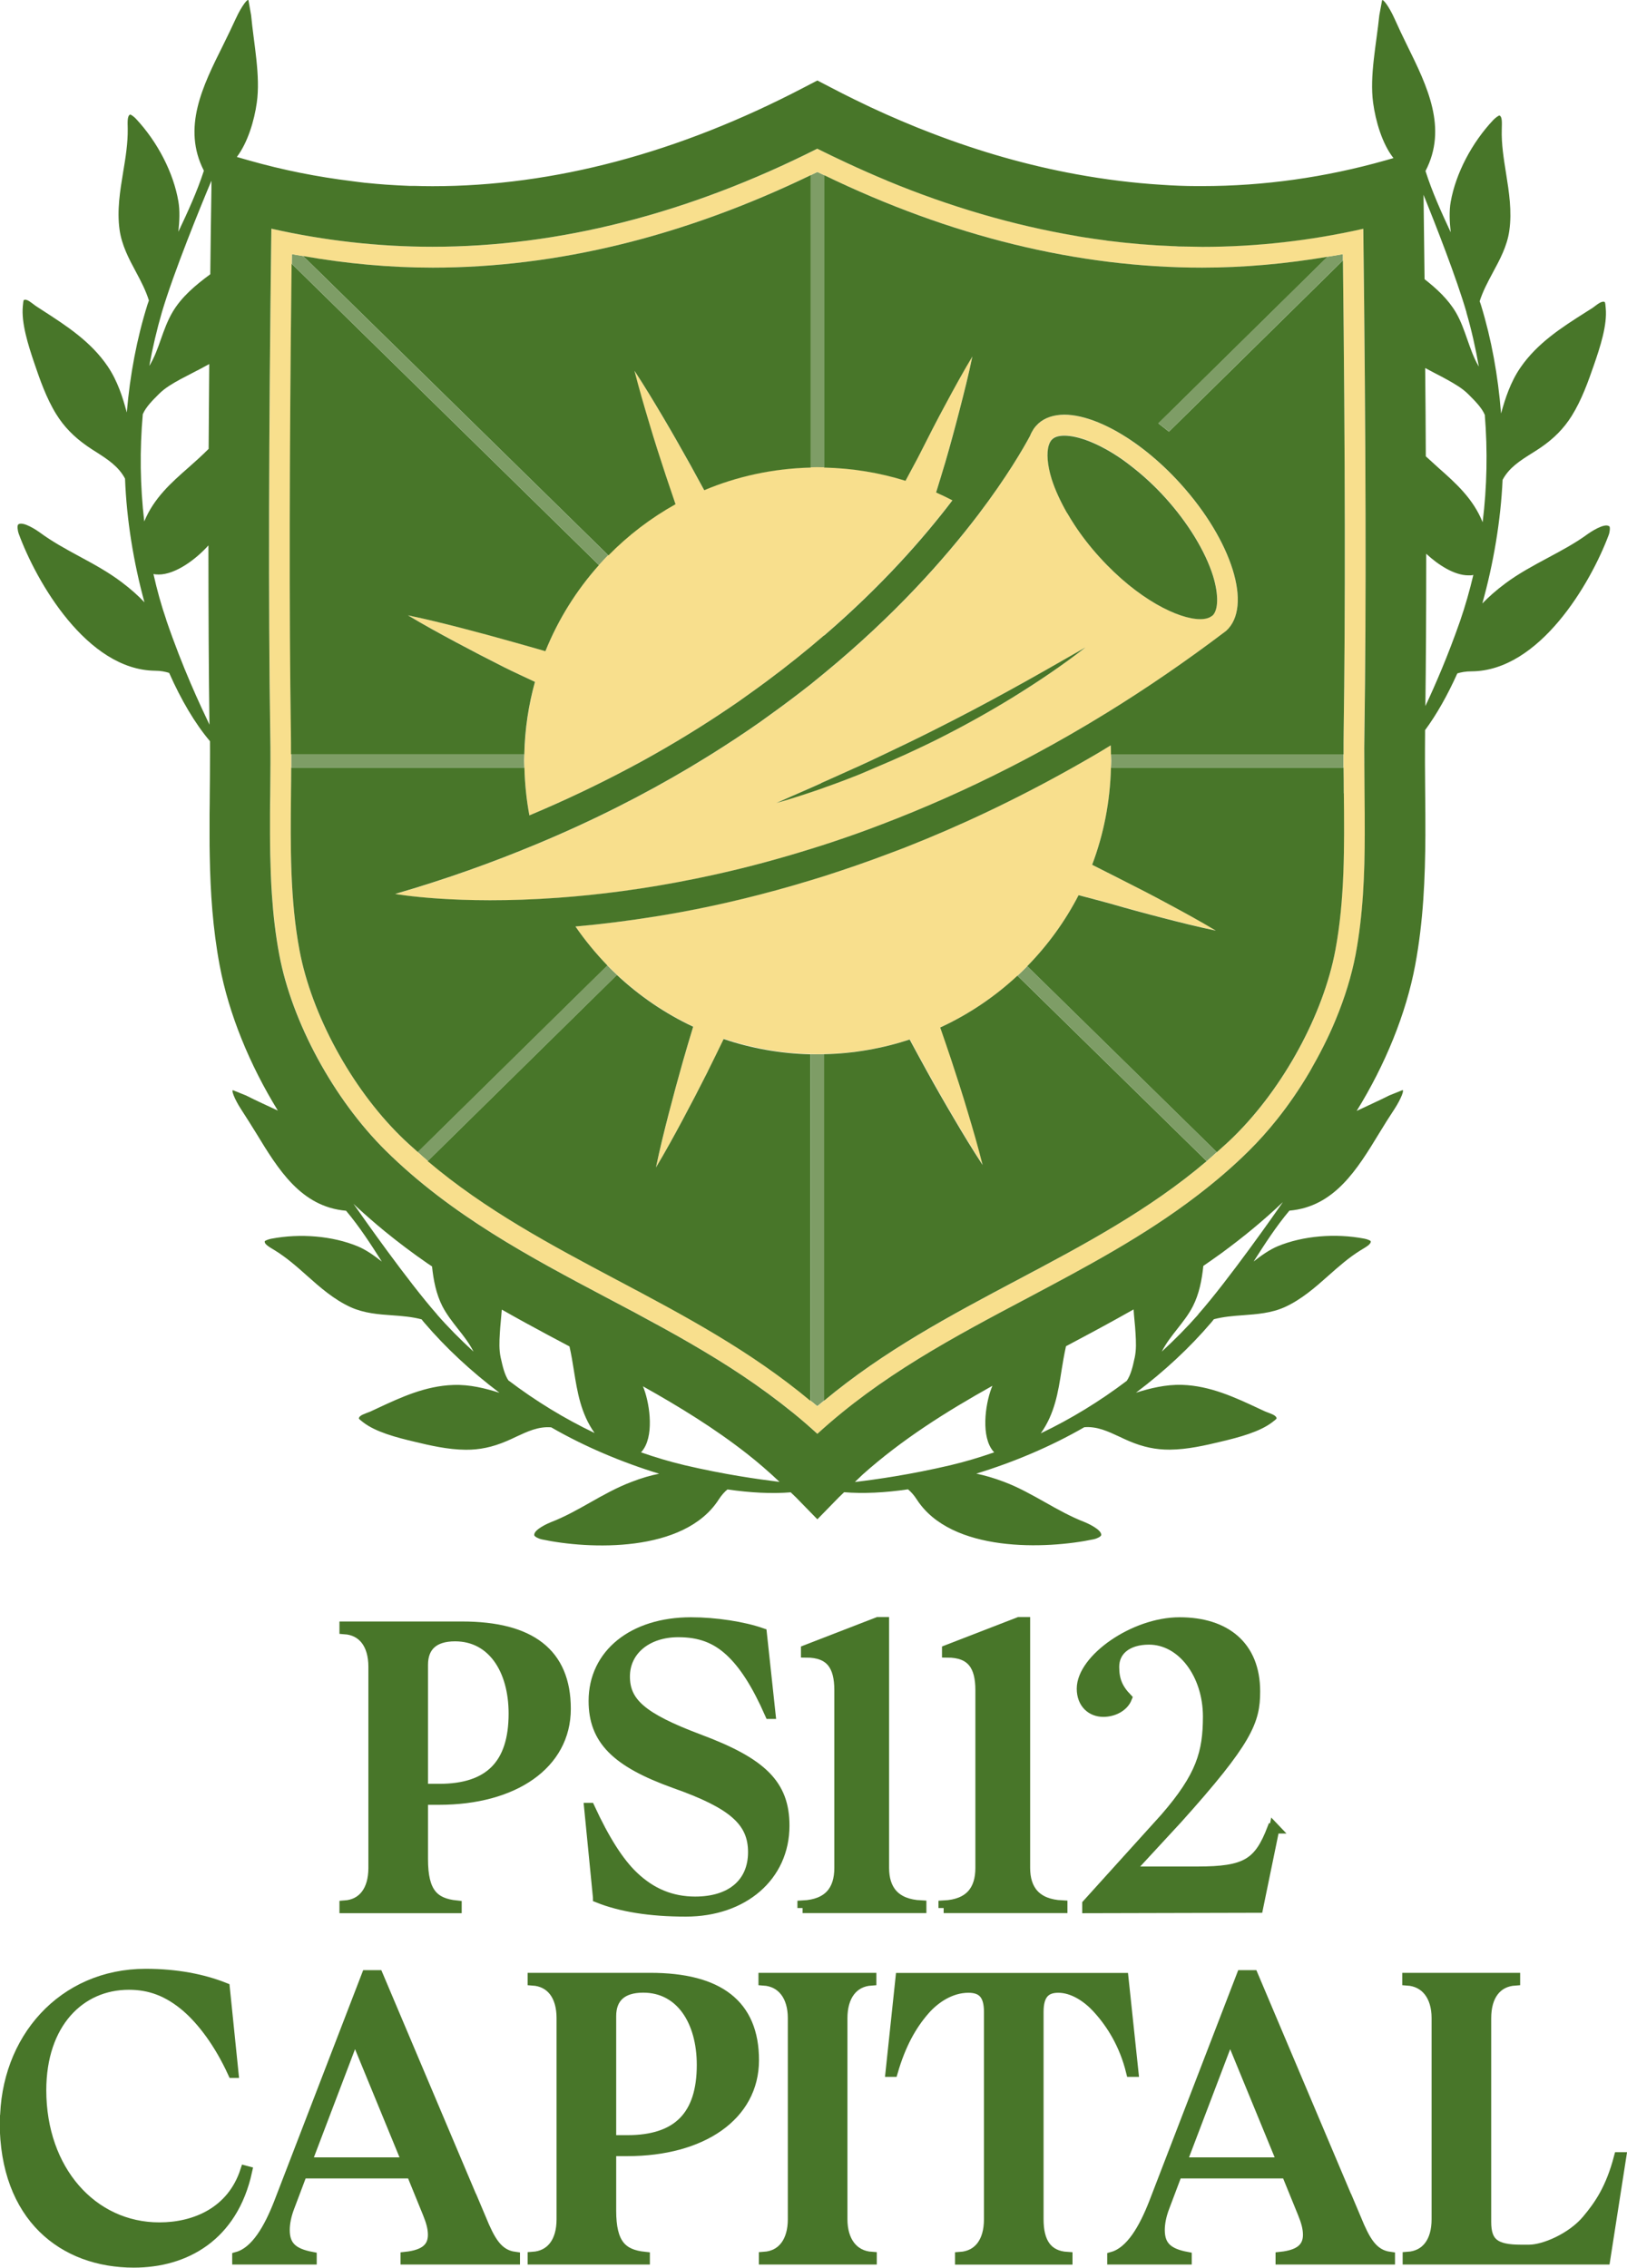
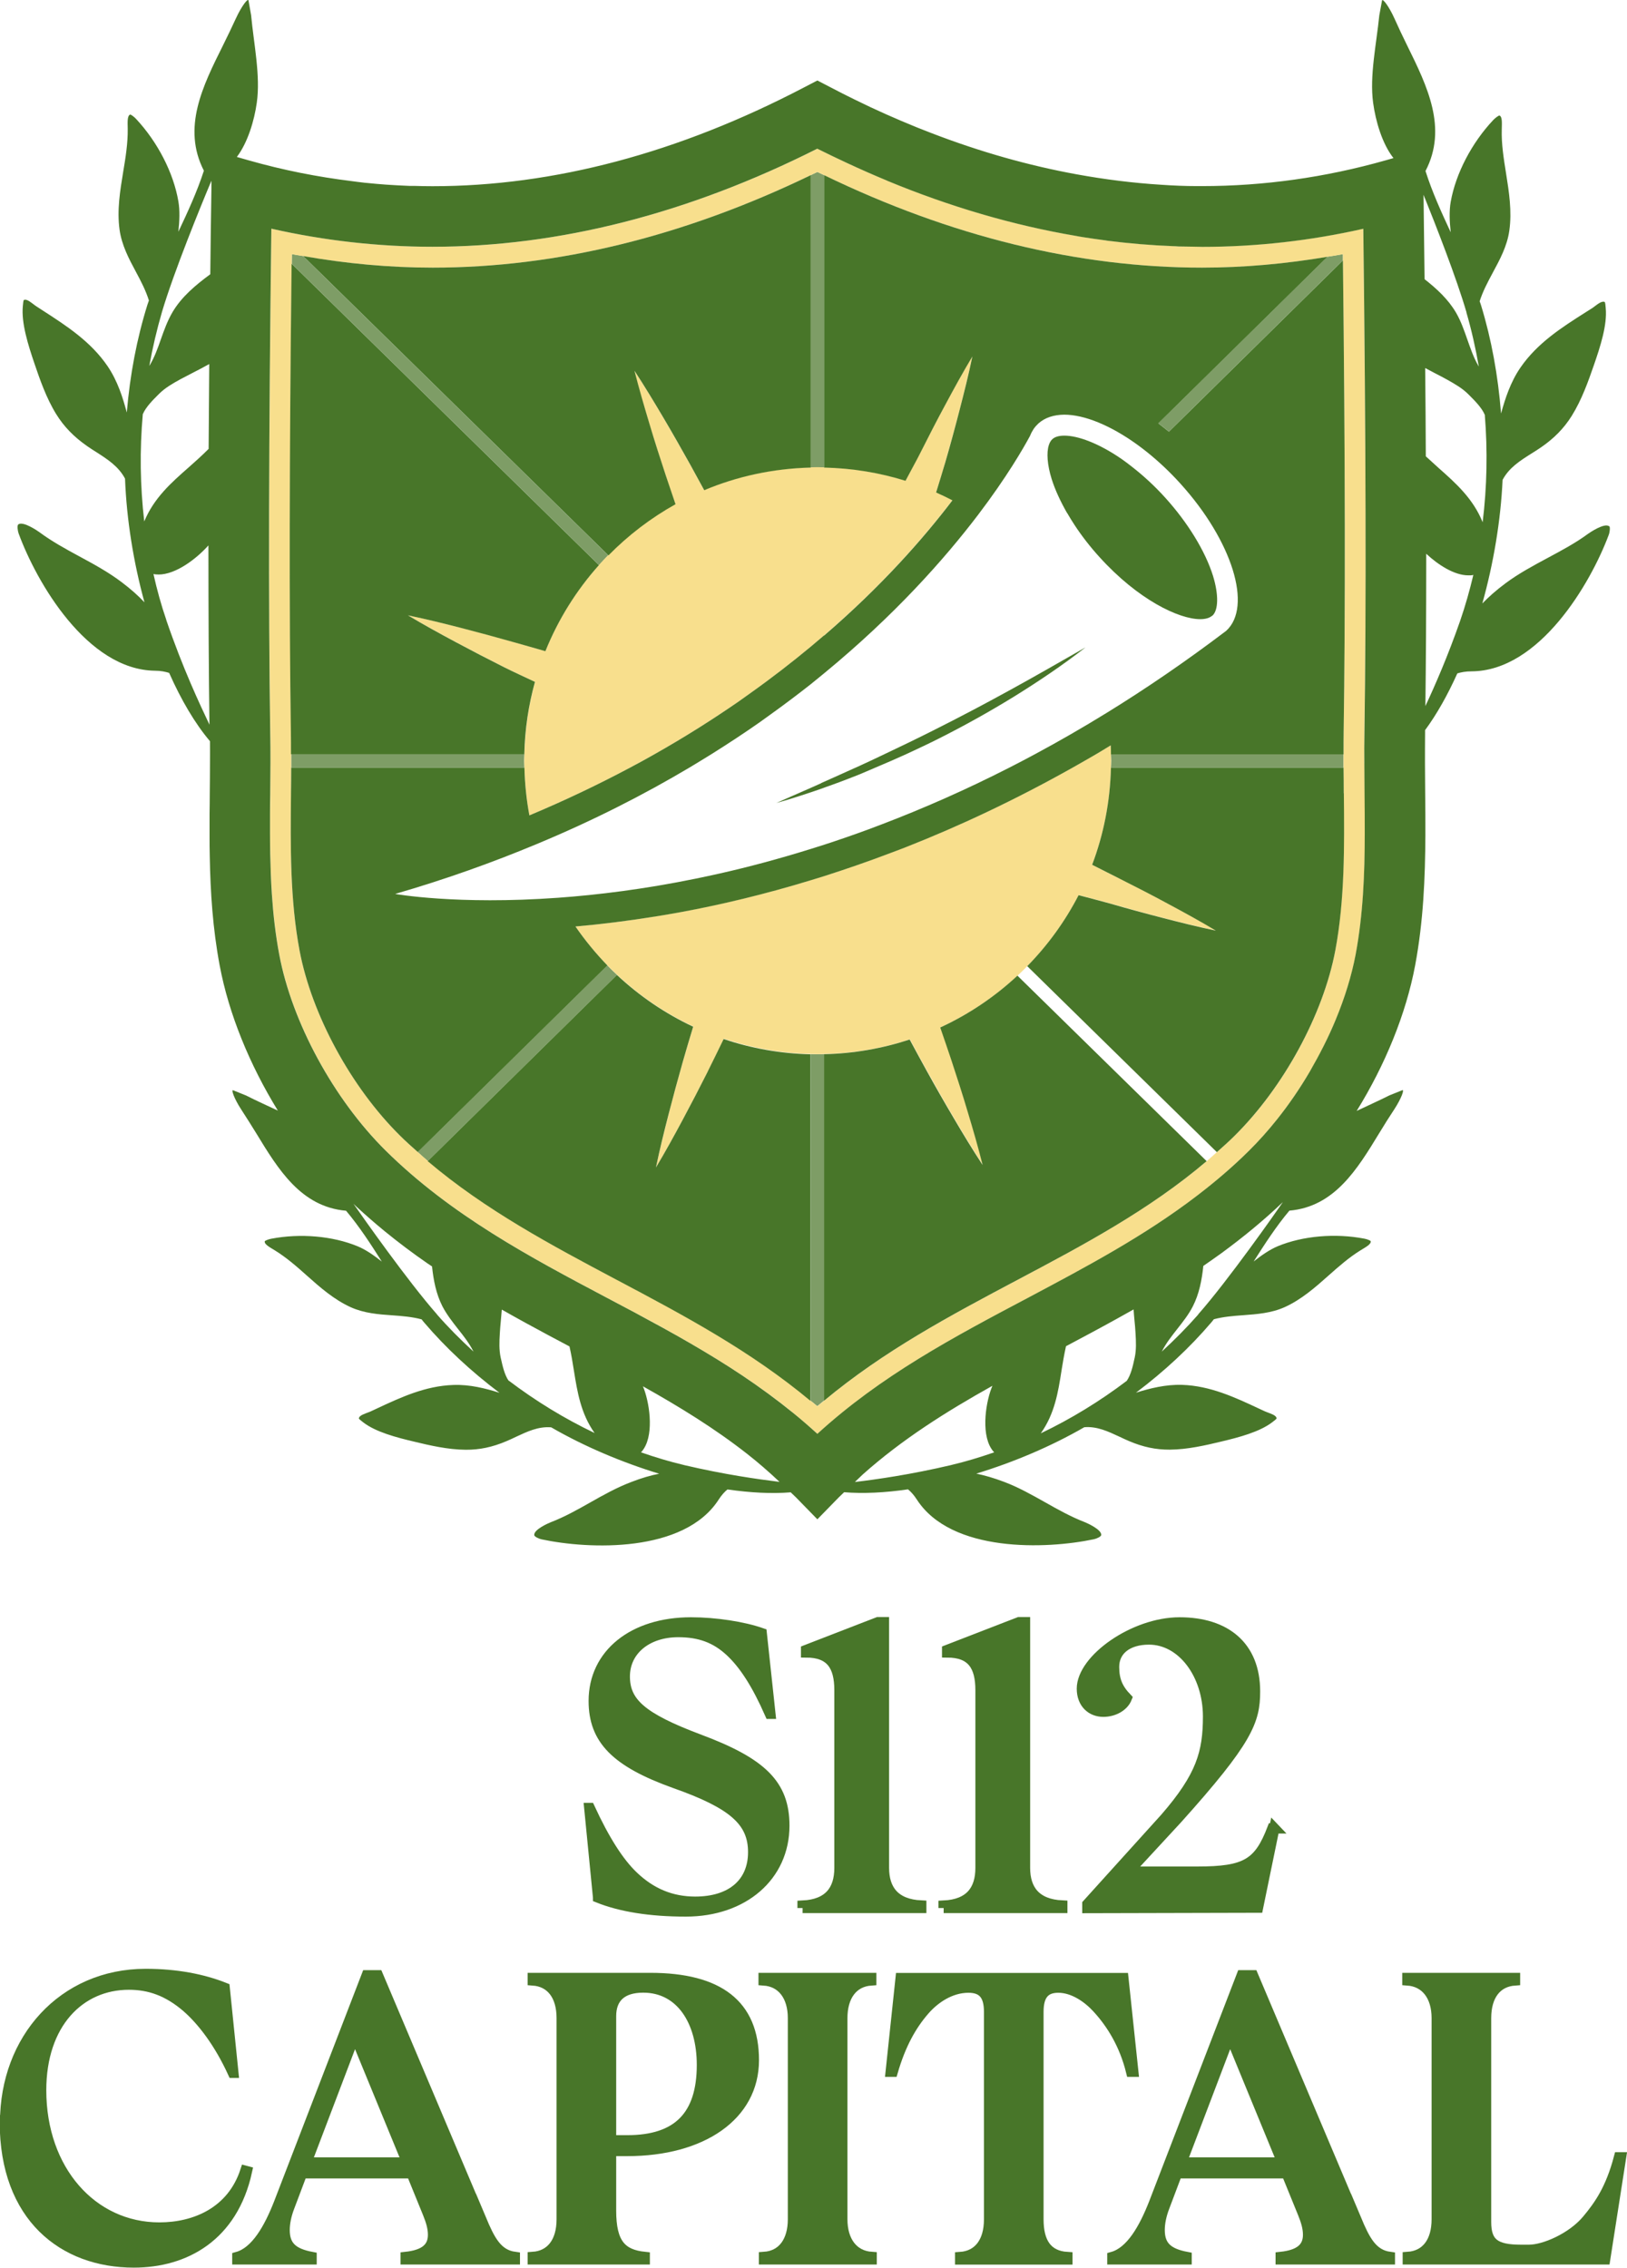
<svg xmlns="http://www.w3.org/2000/svg" id="Layer_1" data-name="Layer 1" viewBox="0 0 157.45 219.46">
  <defs>
    <style>
      .cls-1 {
        fill: none;
      }

      .cls-1, .cls-2, .cls-3, .cls-4 {
        stroke-width: 0px;
      }

      .cls-5 {
        stroke: #487629;
        stroke-miterlimit: 10;
      }

      .cls-5, .cls-3 {
        fill: #487629;
      }

      .cls-2 {
        fill: #f8df8d;
      }

      .cls-4 {
        fill: #7e9d66;
      }
    </style>
  </defs>
  <g>
-     <path class="cls-1" d="M48.37,129.03c-.05.81-.08,1.6.08,2.34l.04.17c.13.62.33,1.5.73,2.08,2.61,1.98,5.41,3.69,8.32,5.08-1.34-1.88-1.68-3.98-2-6.03-.12-.78-.25-1.57-.43-2.35-.69-.37-1.38-.73-2.07-1.1-1.47-.79-2.94-1.59-4.4-2.42-.03-.01-.05-.03-.08-.04-.02.35-.05.7-.09,1.05-.04.41-.08.82-.1,1.24Z" />
-     <path class="cls-1" d="M62.32,140.2c-.04.06-.07.11-.11.16-.05.07-.11.13-.17.2,1.38.48,2.77.9,4.17,1.23,3.92.92,7.14,1.38,9.25,1.63-1.03-.96-2.07-1.88-3.16-2.73-3.14-2.46-6.53-4.54-10.06-6.52.6,1.42,1.1,4.46.09,6.03Z" />
    <path class="cls-1" d="M142.09,55.68c-1.36,0-2.92-1.02-4.08-2.09,0,.28,0,.57,0,.85,0,5.08-.03,9.71-.08,13.88.94-2.02,2.16-4.8,3.36-8.24.5-1.44.93-2.93,1.28-4.45-.09.02-.19.03-.27.04-.07,0-.14,0-.21,0Z" />
    <path class="cls-1" d="M109.8,131.37c.16-.74.13-1.53.08-2.34-.02-.41-.06-.82-.1-1.24-.03-.36-.06-.72-.09-1.08-.53.31-1.07.61-1.61.9-1.64.91-3.29,1.79-4.93,2.66-.19.8-.32,1.6-.44,2.39-.33,2.05-.66,4.14-2,6.03,2.91-1.39,5.71-3.1,8.32-5.08.4-.58.59-1.46.73-2.08l.04-.17Z" />
    <path class="cls-1" d="M115.43,126.42c-.42.81-.98,1.52-1.52,2.21-.55.69-1.06,1.35-1.45,2.1-.01.03-.02.05-.04.08,1.24-1.14,2.43-2.33,3.53-3.59,2.92-3.32,7.57-9.95,8.18-10.84,0,0,0,0,0-.01-1.91,1.81-3.89,3.43-5.92,4.92-.58.43-1.17.84-1.76,1.24-.14,1.36-.39,2.7-1.01,3.9Z" />
    <path class="cls-1" d="M44.35,128.63c-.54-.69-1.11-1.4-1.52-2.21-.61-1.18-.86-2.51-1-3.85-.14-.1-.28-.19-.42-.28-1.42-.99-2.82-2.03-4.19-3.15-.91-.75-1.82-1.53-2.7-2.35-.1-.09-.2-.19-.29-.28.85,1.24,5.27,7.5,8.09,10.71,1.11,1.26,2.29,2.45,3.53,3.59-.01-.03-.02-.05-.04-.08-.39-.75-.9-1.4-1.45-2.1Z" />
    <path class="cls-1" d="M96.05,140.36c-.04-.05-.08-.11-.11-.16-1.02-1.59-.5-4.68.11-6.08-4.49,2.51-8.75,5.19-12.57,8.6-.25.23-.49.48-.74.71,2.1-.26,5.36-.71,9.32-1.64,1.4-.33,2.79-.75,4.17-1.23-.06-.06-.12-.13-.17-.2Z" />
-     <path class="cls-1" d="M15.34,55.61c-.07,0-.14,0-.21-.01-.09,0-.18-.02-.27-.04.35,1.52.76,3.01,1.25,4.46,1.6,4.68,3.25,8.17,4.18,10.13-.07-5.07-.11-10.86-.1-17.35-1.16,1.29-3.16,2.84-4.84,2.82Z" />
+     <path class="cls-1" d="M15.34,55.61Z" />
    <path class="cls-1" d="M17.49,36.69c-.76.41-1.49.83-2.06,1.4l-.13.13c-.49.47-1.17,1.15-1.46,1.84-.31,3.48-.26,6.98.14,10.39.94-2.28,2.64-3.77,4.3-5.23.65-.57,1.31-1.15,1.93-1.79.01-2.64.03-5.38.06-8.21-.53.31-1.07.59-1.6.85-.39.2-.79.4-1.17.61Z" />
    <path class="cls-1" d="M15.57,32.83c.31-.88.64-1.79,1.13-2.63.88-1.48,2.23-2.61,3.65-3.66.03-2.69.06-5.45.1-8.29v-.74c-1.01,2.42-3.62,8.79-4.76,12.66-.51,1.71-.91,3.46-1.23,5.23.02-.03.03-.05.05-.07.46-.77.75-1.61,1.07-2.5Z" />
    <path class="cls-1" d="M142.25,38.29l-.13-.13c-.57-.57-1.3-1-2.05-1.42-.38-.21-.78-.42-1.17-.62-.32-.16-.64-.33-.96-.51.02,2.94.04,5.79.06,8.53.41.38.82.76,1.23,1.12,1.65,1.47,3.34,2.97,4.27,5.26.42-3.41.49-6.91.21-10.39-.29-.69-.97-1.37-1.45-1.85Z" />
    <path class="cls-1" d="M140.89,30.26c.49.84.81,1.75,1.11,2.64.31.89.6,1.73,1.05,2.5.02.03.03.05.05.08-.31-1.77-.7-3.52-1.2-5.23-.96-3.31-2.96-8.44-4.16-11.39.04,2.79.07,5.52.1,8.17,1.19.93,2.29,1.95,3.04,3.23Z" />
    <path class="cls-4" d="M79.13,45.23c.21,0,.41.01.62.02v-28.3c-.22-.11-.43-.2-.65-.31-.22.11-.43.21-.65.31v28.3c.23,0,.46-.02.69-.02Z" />
    <path class="cls-4" d="M79.13,102.03c-.23,0-.46-.01-.69-.02v33.54c.22.18.44.35.65.53.21-.18.44-.35.65-.53v-33.54c-.21,0-.41.02-.62.02Z" />
    <path class="cls-4" d="M128.46,24.84l-16.37,16.12c.35.26.69.53,1.03.81l16.84-16.58c0-.2,0-.4,0-.6-.5.1-1,.17-1.5.25Z" />
    <path class="cls-4" d="M58.77,93.43l-18.35,18.06c.32.29.65.59.98.87l18.31-18.02c-.32-.3-.63-.6-.93-.91Z" />
    <path class="cls-4" d="M58.86,53.74l-29.54-28.97c-.36-.06-.72-.11-1.08-.18,0,.32,0,.62-.01.93l29.74,29.17c.29-.32.59-.64.89-.95Z" />
-     <path class="cls-4" d="M98.47,94.42l18.31,17.95c.33-.28.65-.58.98-.87l-18.35-18c-.3.31-.62.61-.93.91Z" />
    <path class="cls-4" d="M50.73,73.63c0-.22.01-.43.02-.64h-22.57c0,.44,0,.87,0,1.3h22.57c0-.22-.02-.44-.02-.66Z" />
    <path class="cls-4" d="M107.53,73.63c0,.22-.01.44-.02.66h22.51c0-.43,0-.87,0-1.3h-22.51c0,.21.02.43.02.64Z" />
    <g>
      <path class="cls-2" d="M132.02,73.87c0-1,0-2,.01-3.02.18-12.06.15-28.44-.11-48.72-5.14,1.16-10.37,1.75-15.59,1.75h0c-.34,0-.68-.01-1.01-.02-.43,0-.85,0-1.28-.02-.19,0-.37-.02-.56-.03-2.11-.09-4.23-.26-6.36-.53-.11-.01-.21-.03-.32-.05-.67-.09-1.33-.18-2-.29-.23-.04-.46-.08-.69-.12-5.3-.9-10.63-2.38-15.97-4.43-.76-.29-1.53-.6-2.29-.91-1.29-.53-2.57-1.1-3.86-1.7-.96-.45-1.93-.91-2.89-1.39-12.51,6.3-25.03,9.49-37.24,9.49-5.22,0-10.45-.59-15.59-1.75-.26,20.26-.29,36.63-.11,48.72.03,2,.01,3.98,0,5.9v.08c0,.64-.01,1.28-.02,1.92,0,.64,0,1.29,0,1.94,0,.65,0,1.3.02,1.95.02,1.3.07,2.6.16,3.9.13,1.95.35,3.9.71,5.82,1.24,6.57,5.28,14.02,10.3,18.99,6.34,6.26,13.99,10.32,21.4,14.24.91.48,1.82.96,2.72,1.44,1.8.96,3.57,1.93,5.31,2.94s3.45,2.05,5.12,3.17c1.67,1.12,3.3,2.3,4.89,3.6.79.65,1.57,1.32,2.34,2.02,6.16-5.63,13.09-9.31,20.39-13.17,5.55-2.94,11.25-5.96,16.42-9.93.86-.66,1.71-1.35,2.54-2.07.83-.72,1.64-1.47,2.43-2.25.94-.93,1.85-1.95,2.71-3.03,1.15-1.45,2.21-3.01,3.17-4.63.48-.81.93-1.64,1.34-2.48.42-.84.8-1.68,1.16-2.53.88-2.12,1.54-4.26,1.93-6.31.72-3.85.88-7.79.88-11.68,0-1.3-.01-2.58-.02-3.86,0-.97-.02-1.95-.02-2.95ZM129.22,91.99c-1.17,6.2-4.99,13.24-9.75,17.93-.56.55-1.13,1.06-1.71,1.58-.33.29-.65.59-.98.87-5.57,4.72-11.99,8.14-18.23,11.45-6.66,3.53-12.99,6.9-18.8,11.74-.22.18-.44.35-.65.53-.21-.18-.44-.35-.65-.53-5.81-4.84-12.13-8.21-18.8-11.74-6.25-3.31-12.67-6.73-18.24-11.46-.33-.28-.65-.58-.98-.87-.57-.51-1.15-1.02-1.7-1.57-4.75-4.7-8.58-11.74-9.74-17.93-.93-4.94-.88-10.12-.83-15.13v-.1c0-.81.02-1.64.02-2.47,0-.43,0-.87,0-1.3,0-.72,0-1.44-.01-2.16-.17-11.39-.15-26.63.07-45.3,0-.31,0-.62.01-.93.36.07.72.12,1.08.18,4.15.73,8.35,1.12,12.53,1.12,12.02,0,24.32-3.01,36.59-8.95.22-.11.43-.2.65-.31.22.11.43.21.65.31,12.27,5.93,24.57,8.95,36.58,8.95,4.04,0,8.11-.36,12.13-1.05.5-.08,1-.15,1.5-.25,0,.2,0,.4,0,.6.22,18.88.25,34.22.07,45.64-.01.73-.01,1.44-.01,2.16,0,.44,0,.87,0,1.3,0,.84.01,1.67.02,2.49v.07c.05,5.02.1,10.2-.83,15.15Z" />
      <path class="cls-2" d="M48.79,64.57c.77.39,2.04.97,2.99,1.42-.62,2.23-.98,4.58-1.03,7,0,.21-.02.43-.02.64s.01.44.02.66c.04,1.57.2,3.12.48,4.62,3.47-1.46,6.72-3,9.74-4.62.81-.43,1.59-.87,2.37-1.3,2.92-1.65,5.62-3.36,8.11-5.08.37-.26.72-.51,1.08-.77,2.13-1.51,4.1-3.04,5.92-4.55.44-.37.88-.73,1.3-1.1,5.54-4.77,9.59-9.38,12.42-13.09-.52-.27-1.04-.52-1.58-.76.28-.92.69-2.19.89-2.92.48-1.69.95-3.38,1.39-5.09.44-1.7.86-3.42,1.23-5.15-.91,1.52-1.76,3.07-2.59,4.62-.83,1.55-1.64,3.11-2.43,4.68-.32.63-1.02,1.9-1.45,2.73-2.49-.78-5.14-1.22-7.88-1.28-.21,0-.41-.02-.62-.02-.23,0-.46.01-.69.02-3.65.09-7.13.85-10.31,2.19-.45-.82-.89-1.65-1.35-2.47-.85-1.53-1.72-3.06-2.62-4.58-.89-1.52-1.81-3.03-2.78-4.51.43,1.72.93,3.41,1.44,5.1.51,1.69,1.04,3.36,1.59,5.03.31.93.62,1.86.94,2.78-2.4,1.33-4.59,3.01-6.5,4.96-.3.31-.6.63-.89.95-2.18,2.43-3.94,5.25-5.18,8.33-.96-.28-2.13-.6-3.06-.87-1.69-.48-3.38-.95-5.09-1.38-1.7-.44-3.42-.86-5.15-1.22,1.52.91,3.07,1.76,4.62,2.59,1.55.83,3.11,1.64,4.68,2.43Z" />
      <path class="cls-2" d="M108.36,85.04c-.55-.28-1.76-.89-2.67-1.35,1.11-2.93,1.75-6.1,1.82-9.4,0-.22.02-.44.02-.66s-.01-.43-.02-.64c0-.29,0-.58-.02-.87-.48.29-.96.59-1.44.87-.76.45-1.52.88-2.27,1.3-5.56,3.13-10.97,5.66-16.13,7.69-.45.18-.89.34-1.34.51-2.24.85-4.43,1.62-6.56,2.29-.44.14-.87.27-1.3.4-4.46,1.36-8.67,2.35-12.56,3.08-.77.14-1.52.27-2.26.39-2.84.47-5.5.79-7.94,1,.92,1.35,1.96,2.61,3.09,3.77.3.31.61.62.93.91,2.17,2.04,4.66,3.73,7.38,5.01-.34,1.13-.68,2.25-1,3.38-.48,1.69-.95,3.38-1.38,5.09-.44,1.7-.86,3.42-1.22,5.15.91-1.52,1.76-3.07,2.59-4.62.83-1.55,1.64-3.11,2.43-4.68.52-1.04,1.03-2.09,1.54-3.14,2.65.89,5.47,1.41,8.4,1.48.23,0,.46.02.69.02.21,0,.41-.01.62-.02,2.89-.06,5.67-.55,8.29-1.42.55,1.02,1.09,2.04,1.66,3.05.85,1.53,1.72,3.06,2.62,4.58.89,1.52,1.81,3.03,2.78,4.51-.43-1.72-.92-3.41-1.43-5.1-.51-1.69-1.04-3.36-1.59-5.03-.35-1.06-.71-2.11-1.08-3.17,2.76-1.27,5.29-2.97,7.48-5.02.32-.3.63-.6.93-.91,1.98-2.02,3.66-4.34,4.97-6.87,1.01.27,2.4.63,3.04.81,1.69.48,3.38.95,5.09,1.39,1.7.44,3.42.86,5.15,1.23-1.52-.91-3.07-1.76-4.62-2.59-1.55-.83-3.11-1.64-4.68-2.43Z" />
-       <path class="cls-2" d="M111.05,43.8c-.35-.28-.7-.55-1.05-.8-2.54-1.83-5.05-2.86-7.01-2.86-1.01,0-1.87.27-2.51.86-.17.16-.32.33-.45.52h0s-.01.02-.02.03c-.13.19-.24.41-.33.64-.65,1.2-2.25,3.98-5.04,7.66-3.24,4.27-8.09,9.74-14.9,15.33-.43.35-.86.71-1.3,1.06-1.22.97-2.52,1.94-3.87,2.91-.36.26-.71.52-1.07.77-1.47,1.03-3.02,2.05-4.63,3.06-.7.44-1.4.87-2.13,1.3-4.42,2.63-9.35,5.15-14.84,7.43-4.23,1.76-8.76,3.39-13.66,4.81,0,0,5.95,1.08,15.78.37,3.86-.28,8.32-.83,13.26-1.84.78-.16,1.57-.33,2.38-.51,2.8-.64,5.74-1.42,8.79-2.37.43-.14.87-.27,1.3-.41,1.41-.46,2.84-.96,4.3-1.49.45-.16.9-.33,1.35-.51,3.96-1.51,8.07-3.32,12.29-5.47.82-.42,1.65-.86,2.48-1.3,2.29-1.23,4.62-2.57,6.97-4.02,3.78-2.33,7.63-4.96,11.52-7.91,2.57-2.33.59-8.71-4.43-14.25-1.03-1.13-2.1-2.14-3.18-3.01ZM117.32,59.58s-.03.01-.05.02c-.25.2-.62.31-1.12.31-2.08,0-6.01-1.88-9.75-6.01-.91-1-1.73-2.07-2.43-3.13-.25-.38-.48-.76-.7-1.14-.66-1.14-1.18-2.26-1.5-3.31-.42-1.35-.51-2.54-.27-3.28.08-.24.19-.43.34-.57.25-.22.64-.34,1.17-.34,1.29,0,3.31.73,5.56,2.28.35.24.7.51,1.05.79,1.03.81,2.09,1.77,3.14,2.93,2.2,2.43,3.89,5.2,4.63,7.58.56,1.8.53,3.31-.07,3.85ZM98.12,67.41c-2.39,1.47-4.85,2.84-7.36,4.1-1.02.51-2.05.99-3.08,1.47-.99.45-1.98.88-2.98,1.3-.54.23-1.07.47-1.62.69-.61.24-1.23.48-1.84.71-.45.17-.91.33-1.36.49-.04.02-.09.03-.13.05-.43.15-.87.3-1.3.45-.4.13-.79.27-1.19.39-.71.22-1.42.44-2.13.64.9-.39,1.79-.78,2.68-1.18.21-.09.43-.19.64-.28.35-.15.69-.31,1.03-.46.09-.04.18-.08.27-.12.34-.15.67-.3,1.01-.45.68-.3,1.36-.6,2.04-.92,0,0,0,0,.01,0,.93-.43,1.86-.87,2.78-1.3,1.59-.76,3.18-1.52,4.75-2.31,2.49-1.25,4.96-2.56,7.41-3.9,2.45-1.34,4.87-2.74,7.31-4.13-2.22,1.72-4.55,3.29-6.93,4.77Z" />
    </g>
    <g>
      <path class="cls-3" d="M155.72,50.93c-.46-.35-1.86.6-2.04.73-1.22.9-2.58,1.62-3.9,2.33-1.38.74-2.8,1.5-4.09,2.46-.9.67-1.62,1.31-2.24,1.95,1.08-3.87,1.78-8.01,1.96-11.96.62-1.17,1.67-1.84,2.78-2.54.3-.19.61-.38.9-.58,1.3-.89,2.25-1.86,3.01-3.07.98-1.57,1.62-3.4,2.13-4.87.64-1.84,1.32-3.94,1.16-5.57-.02-.26-.04-.56-.11-.59-.29-.13-.75.28-1.07.51-.07.05-.13.1-.19.13l-.57.36c-2.3,1.46-4.67,2.97-6.31,5.35-.97,1.41-1.48,3.01-1.86,4.38,0,.02-.01.04-.02.06-.29-3.68-.93-7.18-1.93-10.45-.04-.14-.09-.27-.14-.4.3-.95.77-1.84,1.27-2.77.68-1.26,1.39-2.57,1.6-4.06.27-1.89-.03-3.77-.32-5.59-.22-1.38-.45-2.8-.41-4.19.01-.61.07-1.25-.22-1.37-.06-.02-.37.2-.58.41-2.1,2.22-3.65,5.19-4.14,7.94-.16.9-.11,1.94,0,2.95-.9-1.93-1.8-3.91-2.44-5.93,2.16-4.15.17-8.2-1.76-12.12-.45-.91-.86-1.78-1.24-2.63-.54-1.2-1.18-2.03-1.21-1.73l-.26,1.41c-.28,2.78-.95,5.85-.6,8.46.24,1.77.87,3.96,1.97,5.36l-.77.22c-5.82,1.65-11.79,2.49-17.75,2.49-.17,0-.34,0-.51,0-1.15,0-2.29-.05-3.45-.13-2.71-.17-5.44-.51-8.18-1.01-4.66-.85-9.36-2.18-14.08-4-.45-.17-.9-.35-1.35-.53-2.02-.82-4.04-1.71-6.06-2.71-.76-.37-1.51-.75-2.27-1.15l-1.33-.69-1.33.69c-12.12,6.33-24.2,9.54-35.91,9.54-.59,0-1.19-.01-1.78-.03-.15,0-.3,0-.46,0-.74-.03-1.49-.07-2.23-.12,0,0,0,0,0,0-.65-.05-1.29-.1-1.94-.17-.1,0-.19-.02-.29-.03-.37-.04-.74-.09-1.11-.14-3.34-.41-6.67-1.07-9.94-2l-1.19-.34c1.06-1.4,1.69-3.53,1.93-5.25.37-2.61-.29-5.69-.55-8.47l-.25-1.41c-.03-.3-.67.52-1.22,1.72-.39.85-.81,1.72-1.26,2.63-1.95,3.91-3.97,7.95-1.84,12.11-.65,2.01-1.56,3.99-2.47,5.91.11-1.01.16-2.05,0-2.95-.47-2.75-2-5.73-4.09-7.97-.2-.22-.51-.44-.58-.42-.29.12-.24.76-.23,1.37.02,1.39-.21,2.81-.44,4.18-.3,1.82-.61,3.7-.35,5.59.21,1.5.9,2.81,1.58,4.07.5.93.96,1.82,1.26,2.78-.04.13-.1.27-.14.4-1.02,3.26-1.69,6.76-2,10.44,0-.02-.01-.04-.02-.07-.37-1.38-.87-2.98-1.83-4.4-1.63-2.4-3.99-3.92-6.28-5.4l-.57-.37c-.06-.04-.12-.08-.19-.13-.32-.23-.77-.65-1.06-.52-.07.03-.08.33-.11.59-.16,1.63.5,3.73,1.13,5.58.5,1.47,1.13,3.31,2.1,4.88.75,1.21,1.7,2.19,2.99,3.09.29.2.59.4.9.59,1.11.71,2.15,1.39,2.77,2.56.15,3.96.82,8.1,1.88,11.97-.61-.65-1.33-1.29-2.22-1.96-1.28-.97-2.7-1.74-4.07-2.48-1.31-.71-2.67-1.45-3.88-2.35-.18-.13-1.57-1.09-2.04-.75-.13.1-.06.62.03.87,1.72,4.7,6.62,13.21,13.2,13.29.57,0,1.01.1,1.37.21,1.16,2.62,2.5,4.9,3.95,6.61,0,.71.01,1.42,0,2.13,0,.97-.01,1.94-.02,2.89,0,.67-.01,1.35-.02,2.03,0,.68,0,1.36,0,2.05,0,.69,0,1.37.02,2.07.06,3.45.29,6.97.96,10.54.88,4.68,2.89,9.59,5.63,14.04-1.04-.49-2.09-.96-3.07-1.46l-1.24-.5c-.25-.13.08.8.75,1.83.48.74.96,1.5,1.46,2.31,2.13,3.5,4.33,7.13,8.7,7.51,1.28,1.52,2.39,3.23,3.46,4.92-.75-.59-1.54-1.15-2.34-1.48-2.42-1-5.55-1.27-8.37-.73-.27.05-.61.19-.62.25-.05.29.48.57.97.87,1.11.68,2.13,1.57,3.1,2.44,1.29,1.15,2.63,2.33,4.26,3.07,1.29.58,2.68.69,4.02.78.99.07,1.93.15,2.83.39.08.1.16.21.25.31,2.08,2.44,4.53,4.72,7.29,6.8-.02,0-.04-.01-.06-.02-1.28-.4-2.8-.8-4.41-.74-2.72.09-5.11,1.21-7.42,2.29l-.58.27c-.06.03-.13.06-.2.08-.34.14-.9.29-.94.59,0,.07.22.23.41.38,1.21.94,3.21,1.47,5,1.89,1.42.34,3.19.76,4.93.77,1.33.01,2.58-.25,3.94-.83.31-.13.61-.27.92-.42,1.12-.52,2.17-1.02,3.41-.92,3.22,1.86,6.85,3.39,10.45,4.49-.82.16-1.69.41-2.67.79-1.41.53-2.73,1.27-4,1.99-1.22.69-2.48,1.4-3.81,1.91-.2.08-1.66.7-1.61,1.25.01.15.46.36.71.41,4.59.98,13.8,1.34,17.14-3.85.29-.45.58-.76.85-.98,2.21.32,4.29.43,6.12.28.17.17.35.33.52.5l2.06,2.11,2.06-2.11c.17-.18.36-.33.53-.51,1.85.15,3.95.05,6.18-.28.27.22.56.53.85.98,3.34,5.18,12.55,4.82,17.14,3.85.25-.05.7-.25.71-.41.04-.54-1.41-1.17-1.61-1.25-1.32-.51-2.59-1.22-3.81-1.91-1.28-.72-2.59-1.46-4-1.99-.98-.37-1.85-.62-2.67-.79,3.6-1.1,7.23-2.63,10.45-4.49,1.24-.1,2.29.4,3.41.92.3.14.61.29.92.42,1.36.58,2.61.84,3.94.83,1.73-.01,3.51-.43,4.93-.77,1.78-.42,3.78-.95,5-1.89.19-.15.42-.31.41-.38-.04-.3-.6-.45-.94-.59-.07-.03-.14-.06-.2-.08l-.58-.27c-2.31-1.08-4.7-2.2-7.42-2.29-1.6-.05-3.12.34-4.41.74-.02,0-.04.01-.06.02,2.76-2.08,5.21-4.36,7.29-6.8.09-.1.17-.21.25-.31.9-.24,1.85-.32,2.83-.39,1.34-.1,2.73-.2,4.02-.78,1.63-.74,2.97-1.92,4.26-3.07.98-.87,1.99-1.76,3.1-2.44.49-.3,1.02-.58.97-.87-.01-.06-.34-.2-.62-.25-2.82-.54-5.95-.27-8.37.73-.79.33-1.59.89-2.34,1.48,1.07-1.68,2.18-3.4,3.46-4.92,4.37-.38,6.57-4.01,8.7-7.51.49-.81.97-1.57,1.46-2.31.67-1.03,1.01-1.96.75-1.83l-1.24.5c-1.01.51-2.1.99-3.16,1.5,2.76-4.46,4.78-9.4,5.66-14.09.8-4.28.97-8.49.99-12.6,0-1.37,0-2.73-.02-4.08,0-.95-.02-1.92-.02-2.89,0-.97,0-1.95.01-2.93,0-.08,0-.17,0-.26,1.13-1.53,2.18-3.4,3.12-5.49.35-.11.8-.2,1.37-.2,6.58-.03,11.53-8.51,13.28-13.2.1-.25.17-.77.04-.87ZM13.83,40.06c.3-.69.98-1.36,1.46-1.84l.13-.13c.58-.57,1.31-.99,2.06-1.4.39-.21.78-.41,1.17-.61.53-.27,1.07-.55,1.6-.85-.02,2.83-.04,5.57-.06,8.21-.63.63-1.28,1.22-1.93,1.79-1.66,1.46-3.36,2.95-4.3,5.23-.4-3.41-.45-6.92-.14-10.39ZM85.85,17.49c6.11,2.53,12.21,4.31,18.27,5.34.23.04.46.09.69.12.67.11,1.33.2,2,.29.11.01.21.03.32.05,2.13.27,4.25.45,6.36.53.19,0,.37.02.56.03.43.01.85.01,1.28.02.34,0,.68.02,1.01.02h0c5.22,0,10.45-.59,15.59-1.75.25,20.28.29,36.66.11,48.72-.02,1.01-.02,2.02-.01,3.02s.01,1.98.02,2.95c.01,1.28.03,2.57.02,3.86,0,3.89-.16,7.82-.88,11.68-.39,2.05-1.05,4.19-1.93,6.31-.35.85-.74,1.7-1.16,2.53-.42.84-.87,1.66-1.34,2.48-.95,1.62-2.02,3.19-3.17,4.63-.86,1.08-1.77,2.1-2.71,3.03-1.58,1.57-3.25,2.99-4.97,4.31-5.17,3.97-10.87,6.98-16.42,9.93-7.3,3.86-14.23,7.54-20.39,13.17-.77-.7-1.55-1.38-2.34-2.02-1.59-1.29-3.22-2.48-4.89-3.6-1.67-1.12-3.38-2.16-5.12-3.17s-3.51-1.97-5.31-2.94c-.9-.48-1.81-.96-2.72-1.44-7.41-3.92-15.06-7.98-21.4-14.24-5.02-4.97-9.07-12.42-10.3-18.99-.36-1.92-.58-3.87-.71-5.82-.09-1.3-.13-2.6-.16-3.9-.01-.65-.02-1.3-.02-1.95,0-.65,0-1.29,0-1.94,0-.64.01-1.29.02-1.92v-.08c.02-1.92.04-3.9,0-5.9-.18-12.09-.15-28.46.11-48.72,5.14,1.16,10.37,1.75,15.59,1.75,12.21,0,24.73-3.19,37.24-9.49.96.48,1.93.94,2.89,1.39,1.29.6,2.58,1.17,3.86,1.7ZM137.93,35.62c.32.17.64.34.96.51.39.2.78.4,1.17.62.75.42,1.48.84,2.05,1.42l.13.13c.48.48,1.16,1.16,1.45,1.85.28,3.48.21,6.98-.21,10.39-.92-2.29-2.61-3.79-4.27-5.26-.41-.37-.82-.74-1.23-1.12-.01-2.74-.03-5.59-.06-8.53ZM141.91,30.24c.5,1.72.89,3.47,1.2,5.23-.02-.03-.03-.05-.05-.08-.45-.78-.74-1.62-1.05-2.5-.31-.88-.62-1.8-1.11-2.64-.75-1.28-1.85-2.3-3.04-3.23-.03-2.65-.06-5.37-.1-8.17,1.19,2.95,3.2,8.08,4.16,11.39ZM20.46,17.51v.74c-.05,2.84-.08,5.6-.11,8.29-1.41,1.04-2.77,2.17-3.65,3.66-.49.83-.82,1.75-1.13,2.63-.31.89-.61,1.72-1.07,2.5-.02.03-.03.05-.05.07.32-1.77.73-3.51,1.23-5.23,1.15-3.87,3.75-10.24,4.77-12.66ZM16.1,60.01c-.5-1.45-.91-2.94-1.25-4.46.09.02.19.04.27.04.07,0,.14,0,.21.01,1.68.01,3.69-1.53,4.84-2.82,0,6.49.03,12.29.1,17.35-.93-1.96-2.58-5.45-4.18-10.13ZM42.3,127.21c-2.82-3.2-7.23-9.47-8.09-10.71.1.09.19.19.29.28.89.82,1.79,1.6,2.7,2.35,1.37,1.12,2.77,2.17,4.19,3.15.14.1.28.19.42.28.14,1.35.4,2.67,1,3.85.42.81.98,1.52,1.52,2.21.55.69,1.06,1.35,1.45,2.1.01.03.02.05.04.08-1.24-1.14-2.43-2.33-3.53-3.59ZM49.22,133.62c-.4-.58-.59-1.46-.73-2.08l-.04-.17c-.16-.74-.13-1.53-.08-2.34.02-.41.06-.82.1-1.24.03-.34.06-.69.09-1.05.03.01.05.03.08.04,1.46.83,2.94,1.64,4.4,2.42.69.37,1.38.74,2.07,1.1.18.79.31,1.58.43,2.35.33,2.05.66,4.14,2,6.03-2.91-1.39-5.71-3.1-8.32-5.08ZM66.2,141.78c-1.4-.33-2.79-.75-4.17-1.23.06-.06.12-.13.17-.2.04-.05.08-.11.11-.16,1.01-1.58.51-4.61-.09-6.03,3.53,1.98,6.92,4.06,10.06,6.52,1.09.85,2.14,1.77,3.16,2.73-2.11-.26-5.33-.71-9.25-1.63ZM92.05,141.78c-3.96.93-7.22,1.39-9.32,1.64.25-.23.49-.48.74-.71,3.82-3.41,8.08-6.09,12.57-8.6-.61,1.4-1.13,4.49-.11,6.08.04.06.07.11.11.16.05.07.11.13.17.2-1.38.48-2.77.9-4.17,1.23ZM102.72,132.67c.13-.79.26-1.59.44-2.39,1.64-.87,3.29-1.75,4.93-2.66.54-.3,1.07-.6,1.61-.9.02.36.06.73.09,1.08.04.41.08.82.1,1.24.05.81.08,1.6-.08,2.34l-.04.17c-.13.62-.33,1.5-.73,2.08-2.61,1.98-5.41,3.69-8.32,5.08,1.34-1.88,1.68-3.98,2-6.03ZM115.96,127.21c-1.11,1.26-2.29,2.45-3.53,3.59.01-.03.02-.05.04-.08.39-.75.9-1.4,1.45-2.1.54-.69,1.11-1.4,1.52-2.21.61-1.2.87-2.54,1.01-3.9.59-.41,1.18-.82,1.76-1.24,2.03-1.49,4.02-3.11,5.92-4.92,0,0,0,0,0,.01-.61.89-5.25,7.52-8.18,10.84ZM138.02,53.59c1.16,1.08,2.72,2.09,4.08,2.09.07,0,.14,0,.21,0,.09,0,.18-.02.27-.04-.36,1.52-.78,3-1.28,4.45-1.2,3.44-2.42,6.23-3.36,8.24.05-4.17.08-8.8.08-13.88,0-.28,0-.57,0-.85Z" />
      <path class="cls-3" d="M90.99,99.44c.36,1.05.73,2.11,1.08,3.17.55,1.67,1.09,3.34,1.59,5.03.51,1.69,1,3.38,1.43,5.1-.97-1.48-1.89-2.99-2.78-4.51-.9-1.52-1.77-3.04-2.62-4.58-.56-1.01-1.11-2.03-1.66-3.05-2.62.86-5.4,1.36-8.29,1.42v33.54c5.81-4.84,12.14-8.21,18.8-11.74,6.25-3.31,12.67-6.72,18.23-11.45l-18.31-17.95c-2.2,2.05-4.72,3.75-7.48,5.02Z" />
      <path class="cls-3" d="M130.04,76.78c0-.82-.01-1.65-.02-2.49h-22.51c-.08,3.3-.71,6.47-1.82,9.4.91.46,2.12,1.07,2.67,1.35,1.57.79,3.13,1.59,4.68,2.43,1.55.83,3.1,1.68,4.62,2.59-1.74-.36-3.45-.79-5.15-1.23-1.71-.44-3.4-.9-5.09-1.39-.64-.18-2.03-.54-3.04-.81-1.31,2.54-2.99,4.85-4.97,6.87l18.35,18c.58-.52,1.16-1.03,1.71-1.58,4.75-4.7,8.58-11.74,9.75-17.93.93-4.95.88-10.13.83-15.15v-.07Z" />
      <path class="cls-3" d="M68.5,103.68c-.79,1.57-1.6,3.13-2.43,4.68-.83,1.55-1.68,3.1-2.59,4.62.36-1.74.78-3.45,1.22-5.15.44-1.71.9-3.4,1.38-5.09.32-1.13.66-2.26,1-3.38-2.73-1.28-5.21-2.98-7.38-5.01l-18.31,18.02c5.57,4.73,12,8.15,18.24,11.46,6.67,3.53,12.99,6.9,18.8,11.74v-33.54c-2.93-.07-5.75-.58-8.4-1.48-.51,1.05-1.02,2.1-1.54,3.14Z" />
      <path class="cls-3" d="M28.17,72.99h22.57c.05-2.42.41-4.77,1.03-7-.95-.45-2.22-1.03-2.99-1.42-1.57-.79-3.13-1.6-4.68-2.43-1.55-.83-3.1-1.68-4.62-2.59,1.74.36,3.45.78,5.15,1.22,1.71.44,3.4.9,5.09,1.38.93.27,2.09.58,3.06.87,1.24-3.08,3-5.89,5.18-8.33l-29.74-29.17c-.22,18.67-.24,33.91-.07,45.3.01.73.01,1.45.01,2.16Z" />
      <path class="cls-3" d="M65.37,48.79c-.32-.93-.63-1.85-.94-2.78-.55-1.67-1.09-3.34-1.59-5.03-.51-1.69-1-3.38-1.44-5.1.97,1.48,1.88,2.99,2.78,4.51.9,1.52,1.76,3.04,2.62,4.58.45.82.9,1.64,1.35,2.47,3.18-1.34,6.66-2.1,10.31-2.19v-28.3c-12.27,5.93-24.57,8.95-36.59,8.95-4.18,0-8.38-.39-12.53-1.12l29.54,28.97c1.91-1.95,4.1-3.62,6.5-4.96Z" />
      <path class="cls-3" d="M79.75,61.49c-.42.36-.87.73-1.3,1.1-1.82,1.51-3.79,3.04-5.92,4.55-.36.26-.71.51-1.08.77-2.49,1.72-5.19,3.43-8.11,5.08-.77.44-1.56.87-2.37,1.3-3.02,1.61-6.26,3.16-9.74,4.62-.28-1.5-.44-3.04-.48-4.62h-22.57c0,.83-.01,1.66-.02,2.47v.1c-.05,5-.1,10.19.83,15.13,1.17,6.2,4.99,13.24,9.74,17.93.55.55,1.13,1.06,1.7,1.57l18.35-18.06c-1.13-1.17-2.17-2.43-3.09-3.77,2.44-.21,5.1-.54,7.94-1,.74-.12,1.49-.25,2.26-.39,3.9-.72,8.1-1.72,12.56-3.08.43-.13.87-.27,1.3-.4,2.13-.68,4.33-1.44,6.56-2.29.45-.17.89-.33,1.34-.51,5.16-2.03,10.56-4.56,16.13-7.69.75-.42,1.51-.86,2.27-1.3.48-.28.96-.58,1.44-.87.02.29.02.58.02.87h22.51c0-.72,0-1.44.01-2.16.17-11.41.15-26.76-.07-45.64l-16.84,16.58c-.34-.28-.69-.55-1.03-.81l16.37-16.12c-4.02.68-8.08,1.05-12.13,1.05-12.01,0-24.31-3.01-36.58-8.95v28.3c2.74.06,5.38.5,7.88,1.28.44-.84,1.14-2.1,1.45-2.73.79-1.57,1.59-3.13,2.43-4.68.83-1.55,1.68-3.1,2.59-4.62-.36,1.74-.79,3.45-1.23,5.15-.44,1.71-.9,3.4-1.39,5.09-.21.73-.61,2-.89,2.92.54.24,1.06.49,1.58.76-2.83,3.72-6.88,8.32-12.42,13.09ZM94.64,49.84c2.79-3.67,4.39-6.45,5.04-7.66.09-.23.2-.44.33-.64,0,0,.02-.03.02-.03h0c.13-.19.28-.36.45-.52.64-.58,1.5-.85,2.51-.86,1.95,0,4.46,1.03,7.01,2.86.35.25.7.52,1.05.8,1.08.87,2.15,1.87,3.18,3.01,5.02,5.54,7,11.92,4.43,14.25-3.89,2.95-7.74,5.58-11.52,7.91-2.35,1.45-4.68,2.79-6.97,4.02-.83.45-1.66.88-2.48,1.3-4.23,2.16-8.34,3.96-12.29,5.47-.45.17-.9.34-1.35.51-1.46.54-2.89,1.03-4.3,1.49-.44.14-.87.28-1.3.41-3.05.95-5.99,1.74-8.79,2.37-.8.18-1.6.35-2.38.51-4.94,1.01-9.4,1.56-13.26,1.84-9.83.71-15.78-.37-15.78-.37,4.9-1.42,9.44-3.05,13.66-4.81,5.49-2.28,10.42-4.8,14.84-7.43.72-.43,1.43-.87,2.13-1.3,1.61-1.01,3.16-2.03,4.63-3.06.37-.26.72-.52,1.07-.77,1.35-.97,2.64-1.94,3.87-2.91.45-.36.87-.71,1.3-1.06,6.81-5.6,11.65-11.06,14.9-15.33Z" />
      <path class="cls-3" d="M79.48,75.79c-.34.15-.69.31-1.03.46-.21.09-.43.19-.64.28-.89.39-1.79.78-2.68,1.18.71-.2,1.43-.41,2.13-.64.4-.13.79-.26,1.19-.39.44-.15.87-.29,1.3-.45.04-.02.09-.03.13-.05.45-.16.91-.32,1.36-.49.62-.23,1.23-.47,1.84-.71.54-.22,1.08-.46,1.62-.69,1-.42,1.99-.85,2.98-1.3,1.03-.48,2.07-.96,3.08-1.47,2.51-1.26,4.97-2.63,7.36-4.1,2.39-1.48,4.72-3.05,6.93-4.77-2.44,1.39-4.86,2.79-7.31,4.13-2.45,1.35-4.92,2.65-7.41,3.9-1.57.79-3.16,1.56-4.75,2.31-.92.44-1.85.88-2.78,1.3,0,0,0,0-.01,0-.68.31-1.36.61-2.04.92-.34.15-.67.3-1.01.45-.09.04-.18.08-.27.12Z" />
      <path class="cls-3" d="M103.27,49.64c.22.38.45.76.7,1.14.7,1.07,1.52,2.13,2.43,3.13,3.74,4.13,7.68,6.01,9.75,6.01.5,0,.88-.11,1.12-.31.01-.01.03-.01.05-.02.6-.54.62-2.05.07-3.85-.74-2.38-2.43-5.15-4.63-7.58-1.05-1.16-2.11-2.12-3.14-2.93-.35-.28-.71-.55-1.05-.79-2.24-1.55-4.26-2.28-5.56-2.28-.53,0-.92.11-1.17.34-.15.13-.26.33-.34.57-.24.74-.15,1.93.27,3.28.33,1.05.85,2.17,1.5,3.31Z" />
    </g>
  </g>
  <g>
-     <path class="cls-5" d="M40.92,174.17v5.76c0,3.23,1.04,4.26,3.26,4.49v.23h-10.83v-.23c1.77-.12,2.8-1.46,2.8-3.65v-19.47c0-2.19-1.04-3.53-2.8-3.65v-.23h11.37c6.61,0,10.02,2.57,10.02,7.95s-5.03,8.79-12.25,8.79h-1.58ZM44.03,158.34c-2.07,0-3.11,1-3.11,2.77v12.02h1.58c4.88,0,7.22-2.38,7.22-7.3,0-4.26-2.07-7.49-5.68-7.49Z" />
    <path class="cls-5" d="M57.88,183.61l-.85-8.64h.04c1.42,3.07,2.8,5.26,4.22,6.61,1.73,1.65,3.69,2.46,5.99,2.46,3.5,0,5.61-1.81,5.61-4.8s-1.96-4.69-7.6-6.68c-5.68-2.04-7.83-4.22-7.83-7.95,0-4.53,3.8-7.6,9.41-7.6,2.38,0,5.07.42,6.84,1.04l.84,7.8h-.04c-1.27-2.88-2.5-4.8-3.88-6.07-1.38-1.27-2.92-1.84-4.99-1.84-3.03,0-5.18,1.77-5.18,4.3s1.65,4,7.14,6.07c6.18,2.3,8.3,4.42,8.3,8.37,0,4.88-3.96,8.3-9.53,8.3-3.46,0-6.3-.46-8.49-1.34Z" />
    <path class="cls-5" d="M77.67,184.65v-.23c2.57-.12,3.57-1.54,3.57-3.65v-17.21c0-2.34-.84-3.65-3.23-3.65v-.23l6.95-2.69h.58v23.77c0,2.11,1.04,3.53,3.61,3.65v.23h-11.48Z" />
    <path class="cls-5" d="M91.32,184.65v-.23c2.57-.12,3.57-1.54,3.57-3.65v-17.21c0-2.34-.84-3.65-3.23-3.65v-.23l6.95-2.69h.58v23.77c0,2.11,1.04,3.53,3.61,3.65v.23h-11.48Z" />
    <path class="cls-5" d="M123.32,176.93l-1.58,7.68-16.51.04v-.38l7.53-8.33c3.5-4.03,4.15-6.34,4.15-9.83,0-4.07-2.5-7.45-5.72-7.45-2.07,0-3.38,1.04-3.38,2.65,0,1.27.35,2.11,1.23,3.03-.31.77-1.23,1.31-2.27,1.31-1.15,0-2.07-.81-2.07-2.23,0-2.84,5.03-6.41,9.45-6.41s7.3,2.27,7.3,6.68c0,2.84-.69,4.72-7.53,12.33l-4.72,5.11h6.68c4.69,0,5.95-.77,7.26-4.19h.19Z" />
    <path class="cls-5" d="M.5,205.36c0-7.99,5.57-14.33,13.6-14.33,2.96,0,5.53.5,7.64,1.34l.84,8.22h-.04c-1.34-2.92-2.96-5.03-4.46-6.34-1.84-1.58-3.61-2.19-5.61-2.19-4.76,0-8.49,3.76-8.49,10.22,0,7.76,4.95,13.29,11.44,13.29,3.46,0,7.03-1.5,8.33-5.49l.15.04c-1.38,6.3-5.99,8.83-10.95,8.83-6.8,0-12.48-4.38-12.48-13.6Z" />
    <path class="cls-5" d="M46.56,214.77c.84,2,1.54,3.42,3.26,3.65v.23h-10.56v-.23c1.77-.19,2.65-.84,2.65-2.15,0-.65-.19-1.31-.5-2.07l-1.58-3.88h-10.6l-1.23,3.26c-.31.81-.46,1.57-.46,2.23,0,1.57.81,2.27,2.61,2.61v.23h-7.18v-.23c1.8-.5,3.07-2.77,4.03-5.22l8.49-22.04h1.08l9.99,23.62ZM29.66,209.28h9.75l-5.07-12.33-4.69,12.33Z" />
    <path class="cls-5" d="M59.13,208.17v5.76c0,3.23,1.04,4.26,3.26,4.49v.23h-10.83v-.23c1.77-.12,2.8-1.46,2.8-3.65v-19.47c0-2.19-1.04-3.53-2.8-3.65v-.23h11.37c6.61,0,10.02,2.57,10.02,7.95s-5.03,8.79-12.25,8.79h-1.58ZM62.24,192.34c-2.07,0-3.11,1-3.11,2.77v12.02h1.58c4.88,0,7.22-2.38,7.22-7.3,0-4.26-2.07-7.49-5.68-7.49Z" />
    <path class="cls-5" d="M73.94,218.65v-.23c1.81-.12,2.8-1.54,2.8-3.65v-19.47c0-2.11-1.04-3.53-2.84-3.65v-.23h10.41v.23c-1.8.12-2.8,1.54-2.8,3.65v19.47c0,2.11,1.04,3.53,2.84,3.65v.23h-10.41Z" />
    <path class="cls-5" d="M109.66,200.49h-.19c-.65-2.65-1.92-4.69-3.3-6.18-.88-.96-2.27-1.96-3.76-1.96-1.31,0-1.92.73-1.92,2.34v20.09c0,2.19.81,3.53,2.8,3.65v.23h-10.37v-.23c1.77-.12,2.8-1.46,2.8-3.65v-20.09c0-1.61-.61-2.34-2-2.34-1.77,0-3.3,1.08-4.26,2.19-1.27,1.46-2.3,3.3-3.07,5.95h-.19l.96-9.06h21.55l.96,9.06Z" />
    <path class="cls-5" d="M131.24,214.77c.84,2,1.54,3.42,3.26,3.65v.23h-10.56v-.23c1.77-.19,2.65-.84,2.65-2.15,0-.65-.19-1.31-.5-2.07l-1.58-3.88h-10.6l-1.23,3.26c-.31.81-.46,1.57-.46,2.23,0,1.57.81,2.27,2.61,2.61v.23h-7.18v-.23c1.8-.5,3.07-2.77,4.03-5.22l8.49-22.04h1.08l9.99,23.62ZM114.34,209.28h9.76l-5.07-12.33-4.69,12.33Z" />
    <path class="cls-5" d="M156.87,208.78l-1.54,9.87h-19.09v-.23c1.77-.12,2.8-1.46,2.8-3.65v-19.47c0-2.15-1.08-3.53-2.84-3.65v-.23h10.41v.23c-1.77.12-2.8,1.46-2.8,3.65v19.74c0,2.04.88,2.69,3.38,2.69h.77c1.5,0,4.15-1.15,5.61-2.88,1.19-1.42,2.3-3,3.11-6.07h.19Z" />
  </g>
</svg>